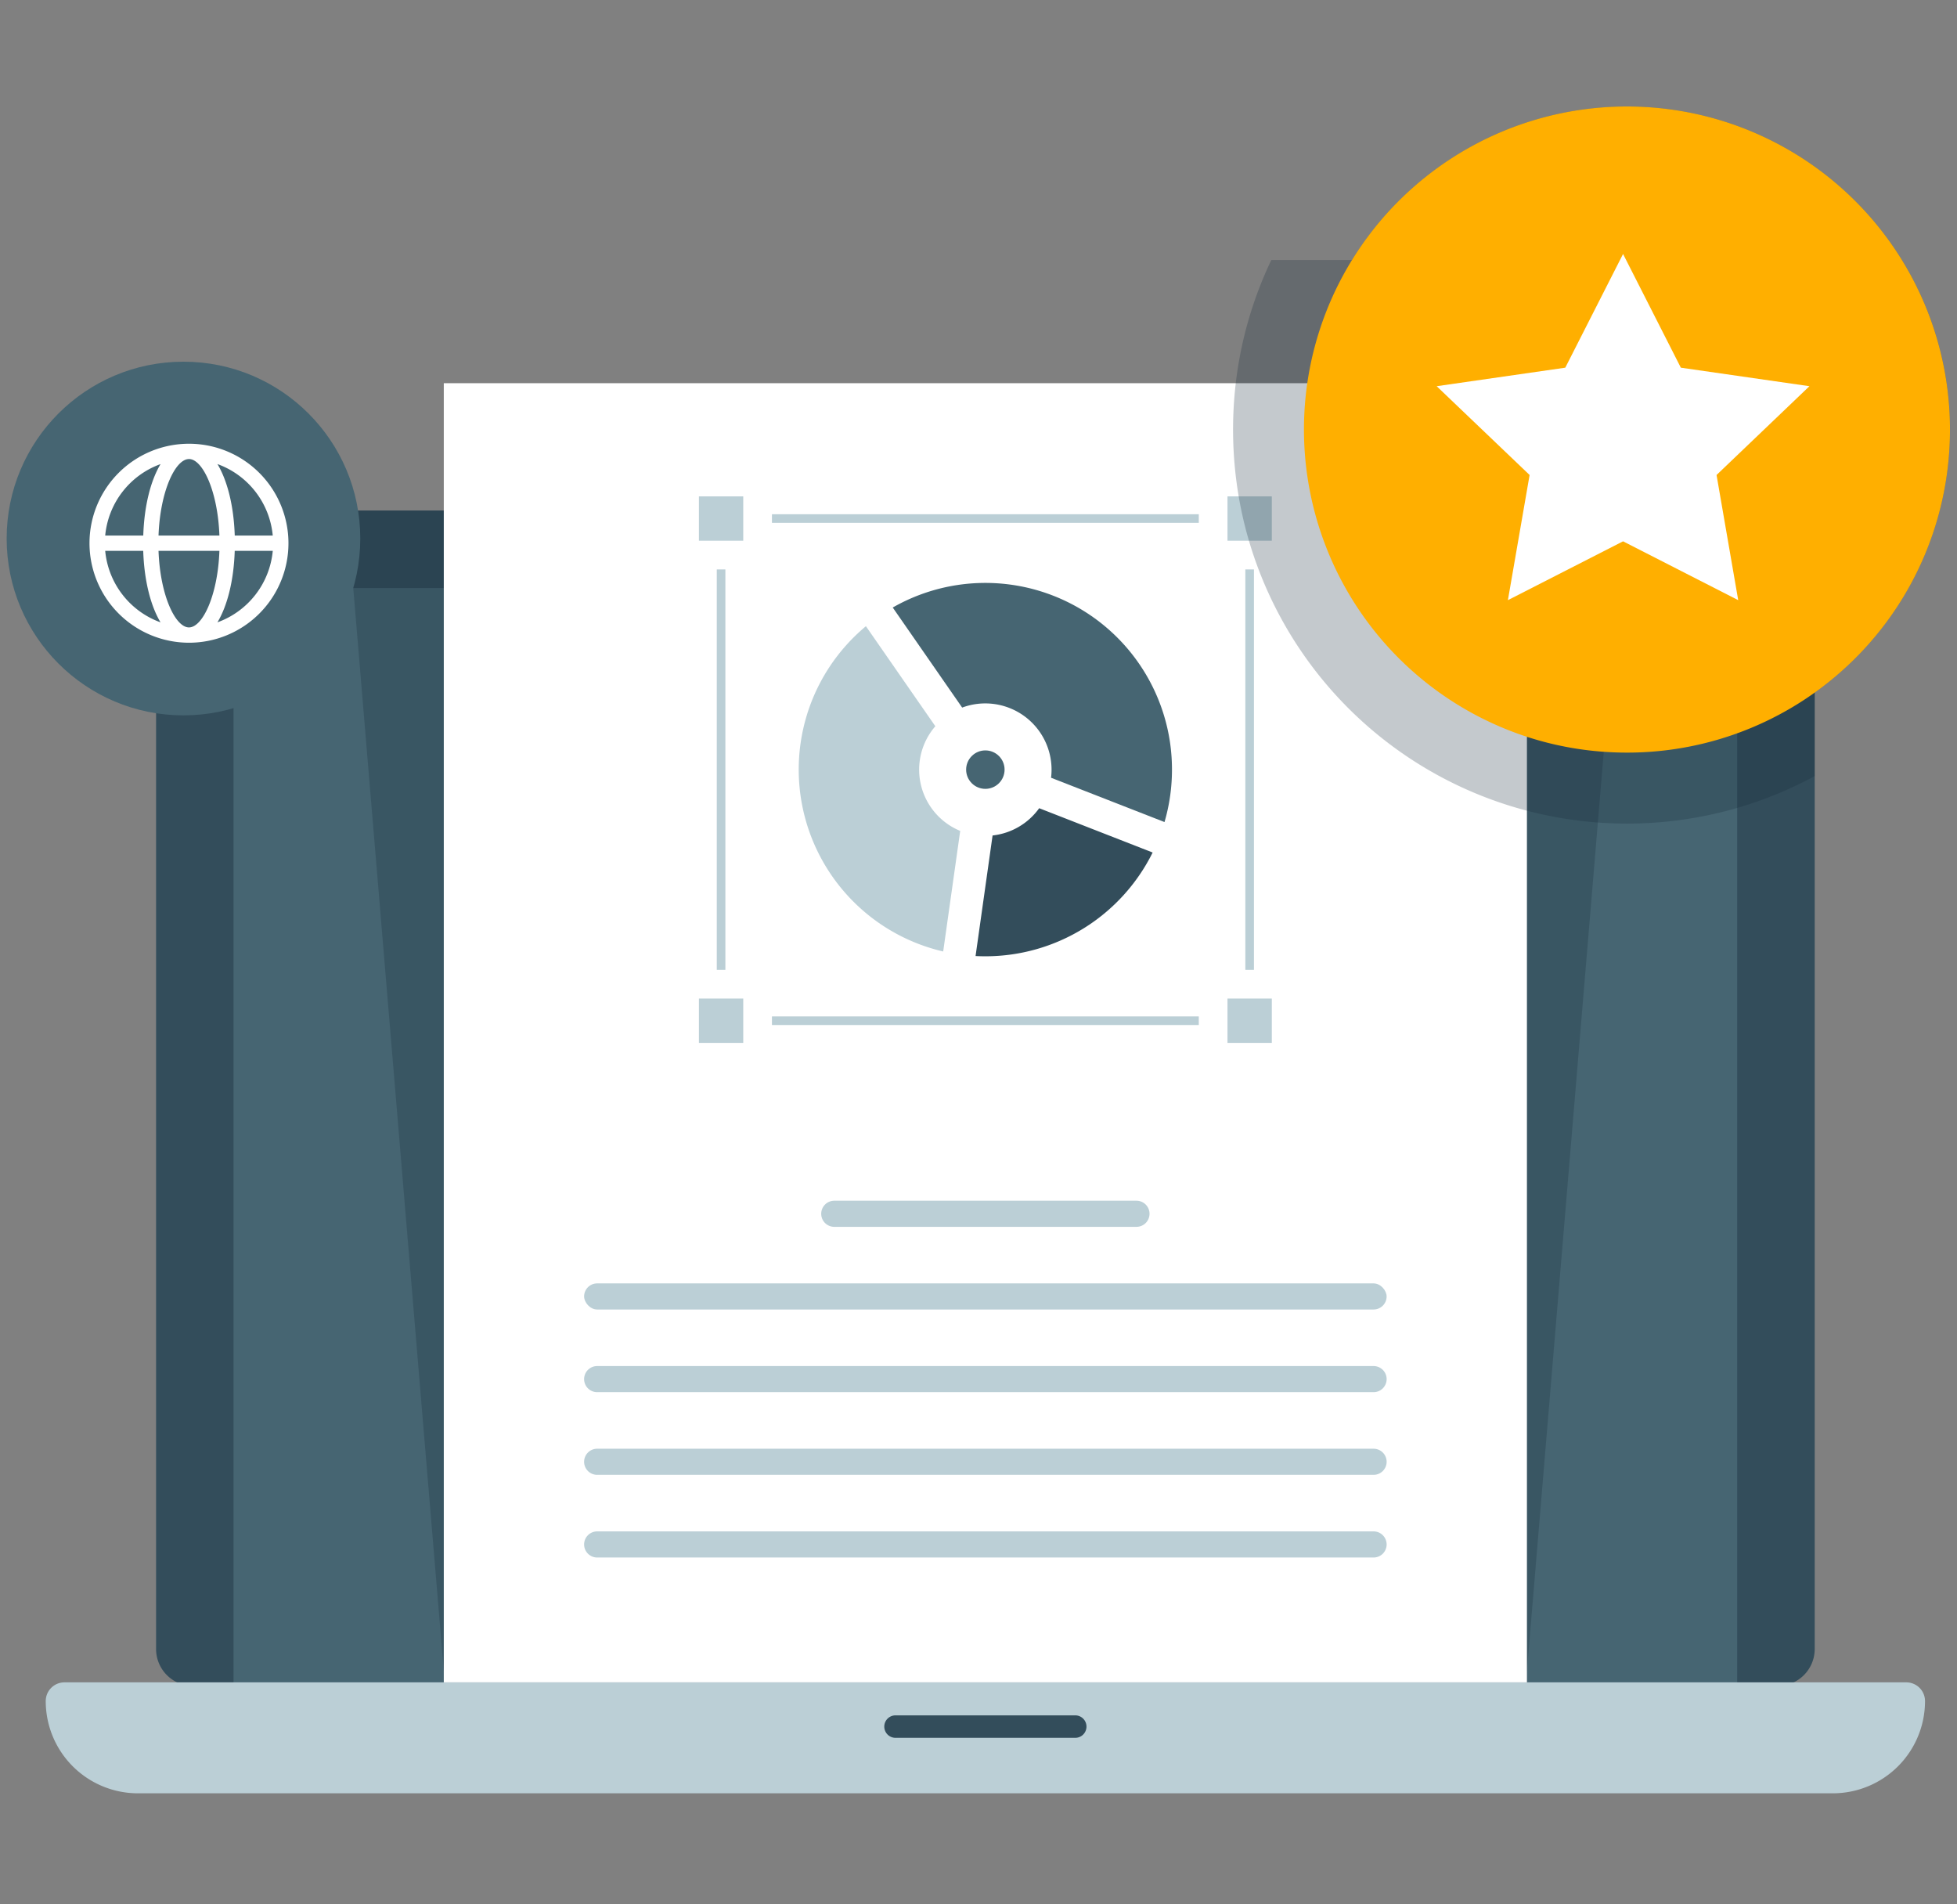
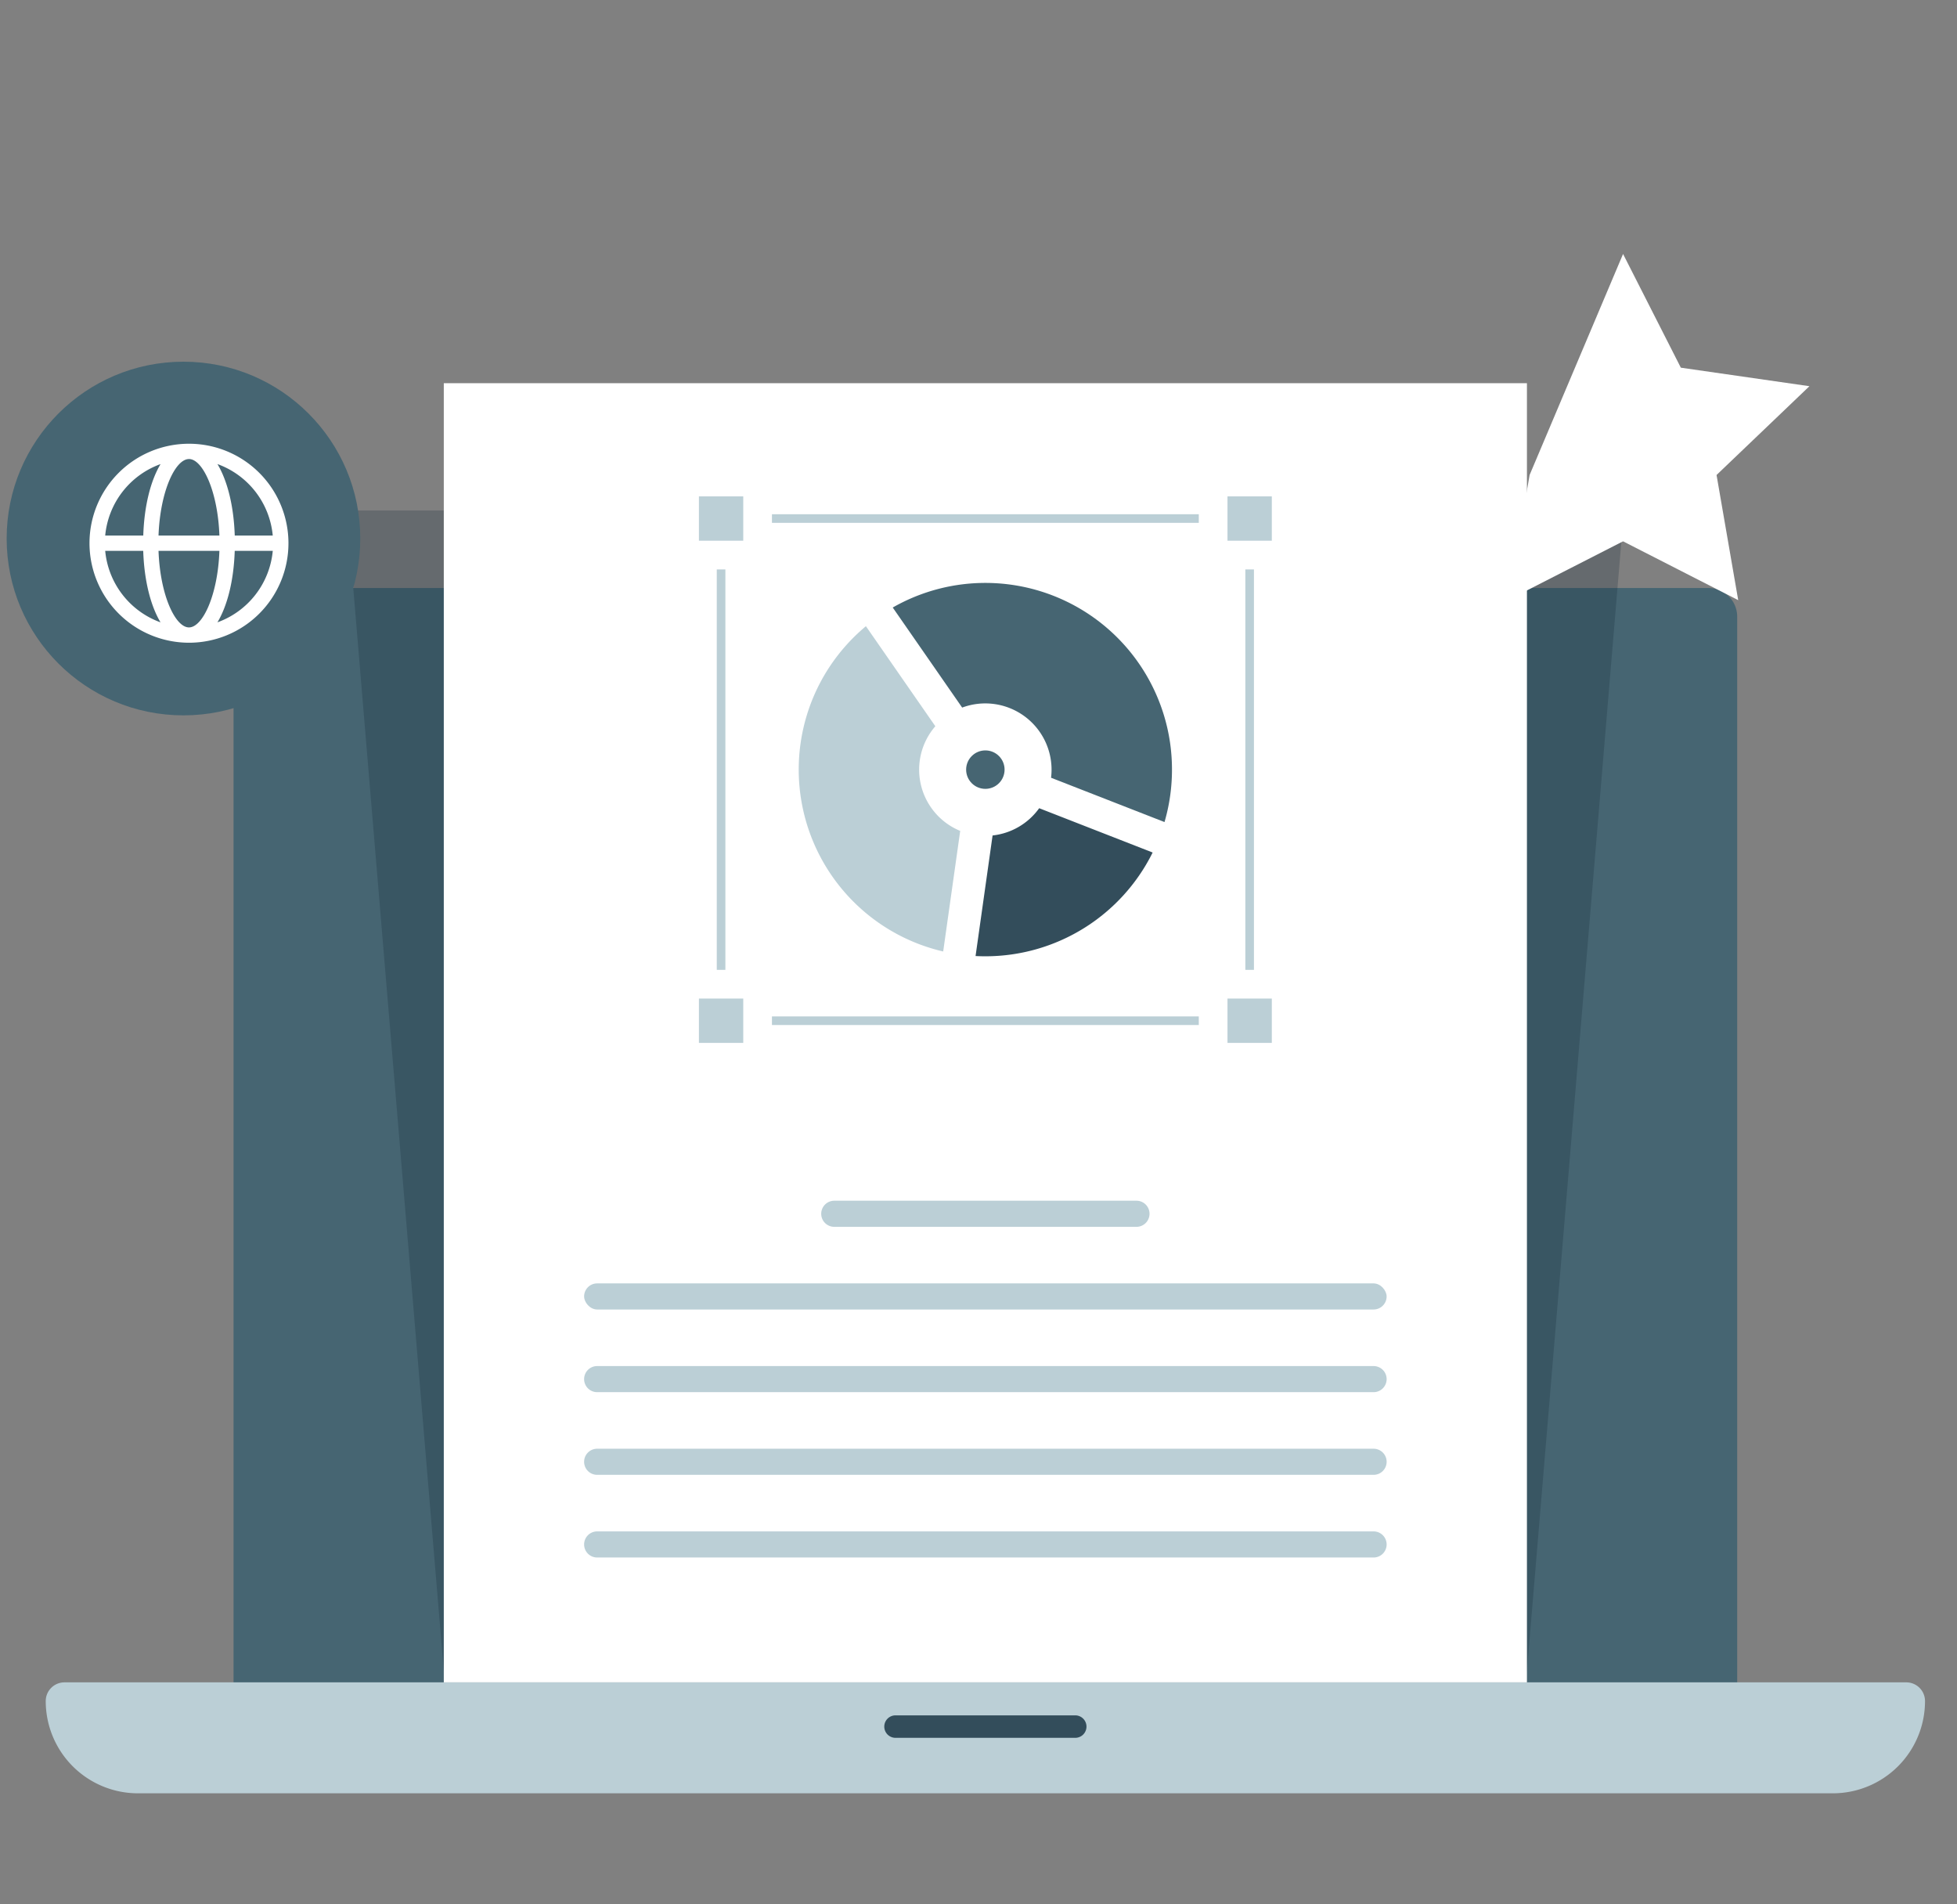
<svg xmlns="http://www.w3.org/2000/svg" width="294" height="286" viewBox="0 0 294 286">
  <rect x="0" y="0" width="294" height="286" fill="#808080" stroke="none" />
  <defs>
    <clipPath id="clip-path">
      <rect id="Rectángulo_4192" data-name="Rectángulo 4192" width="294" height="286" transform="translate(-1620 1040)" fill="#fff" stroke="#707070" stroke-width="1" />
    </clipPath>
  </defs>
  <g id="why_06" transform="translate(1620 -1040)" clip-path="url(#clip-path)">
    <g id="Grupo_9256" data-name="Grupo 9256" transform="translate(-5758.332 -7490.104)">
      <g id="Grupo_9019" data-name="Grupo 9019" transform="translate(8 -17)">
        <g id="Grupo_8947" data-name="Grupo 8947" transform="translate(4110.239 8475.435)">
          <g id="Grupo_8945" data-name="Grupo 8945" transform="translate(26.964 110.715)">
-             <path id="Trazado_3606" data-name="Trazado 3606" d="M4775.062,9897.165v165.472a5.546,5.546,0,0,1-5.545,5.545H4531.432a5.546,5.546,0,0,1-5.545-5.545V9897.165a5.547,5.547,0,0,1,5.545-5.549h238.085A5.547,5.547,0,0,1,4775.062,9897.165Z" transform="translate(-4509.31 -9853.979)" fill="#334d5b" />
            <path id="Rectángulo_3971" data-name="Rectángulo 3971" d="M4.3,0h160.62a0,0,0,0,1,0,0V225.892a0,0,0,0,1,0,0H4.3a4.3,4.3,0,0,1-4.3-4.3V4.3A4.3,4.3,0,0,1,4.3,0Z" transform="translate(254.106 49.28) rotate(90)" fill="#466572" />
            <path id="Rectángulo_3972" data-name="Rectángulo 3972" d="M2.812,0h276.7a2.812,2.812,0,0,1,2.812,2.812v0a13.854,13.854,0,0,1-13.854,13.854H13.854A13.854,13.854,0,0,1,0,2.812v0A2.812,2.812,0,0,1,2.812,0Z" transform="translate(0 213.664)" fill="#bbcfd6" />
            <path id="Trazado_3607" data-name="Trazado 3607" d="M5598.9,11622.682H5571.9a1.688,1.688,0,0,1-1.688-1.688h0a1.688,1.688,0,0,1,1.688-1.688H5598.9a1.688,1.688,0,0,1,1.688,1.688h0A1.688,1.688,0,0,1,5598.9,11622.682Z" transform="translate(-5444.238 -11400.685)" fill="#334d5b" />
            <path id="Trazado_3608" data-name="Trazado 3608" d="M4991.233,9891.619l-14.578,174.341H4813.939l-14.578-174.341Z" transform="translate(-4754.137 -9853.982)" fill="#16293a" opacity="0.25" style="mix-blend-mode: multiply;isolation: isolate" />
            <rect id="Rectángulo_3973" data-name="Rectángulo 3973" width="162.72" height="195.149" transform="translate(59.8 18.515)" fill="#fff" />
            <g id="Grupo_8942" data-name="Grupo 8942" transform="translate(98.128 35.516)">
              <rect id="Rectángulo_3975" data-name="Rectángulo 3975" width="6.66" height="6.66" fill="#bbcfd6" />
              <rect id="Rectángulo_3976" data-name="Rectángulo 3976" width="6.66" height="6.66" transform="translate(79.406)" fill="#bbcfd6" />
              <rect id="Rectángulo_3977" data-name="Rectángulo 3977" width="6.66" height="6.66" transform="translate(0 75.432)" fill="#bbcfd6" />
              <rect id="Rectángulo_3978" data-name="Rectángulo 3978" width="6.66" height="6.66" transform="translate(79.406 75.432)" fill="#bbcfd6" />
              <rect id="Rectángulo_3979" data-name="Rectángulo 3979" width="1.293" height="60.149" transform="translate(2.682 10.973)" fill="#bbcfd6" />
              <rect id="Rectángulo_3980" data-name="Rectángulo 3980" width="1.293" height="60.149" transform="translate(82.087 10.973)" fill="#bbcfd6" />
              <rect id="Rectángulo_3981" data-name="Rectángulo 3981" width="64.124" height="1.293" transform="translate(10.97 78.116)" fill="#bbcfd6" />
              <rect id="Rectángulo_3982" data-name="Rectángulo 3982" width="64.124" height="1.293" transform="translate(10.97 2.682)" fill="#bbcfd6" />
            </g>
            <path id="Trazado_3609" data-name="Trazado 3609" d="M5527.11,10885.287h-45.4a1.961,1.961,0,0,1-1.961-1.961h0a1.961,1.961,0,0,1,1.961-1.961h45.4a1.961,1.961,0,0,1,1.961,1.961h0A1.961,1.961,0,0,1,5527.11,10885.287Z" transform="translate(-5363.249 -10740.048)" fill="#bbcfd6" />
            <rect id="Rectángulo_3983" data-name="Rectángulo 3983" width="120.563" height="3.921" rx="1.961" transform="translate(80.879 153.735)" fill="#bbcfd6" />
            <path id="Trazado_3610" data-name="Trazado 3610" d="M5258.323,11122.369H5141.682a1.961,1.961,0,0,1-1.96-1.961h0a1.96,1.96,0,0,1,1.96-1.96h116.642a1.961,1.961,0,0,1,1.961,1.96h0A1.961,1.961,0,0,1,5258.323,11122.369Z" transform="translate(-5058.842 -10952.295)" fill="#bbcfd6" />
            <path id="Trazado_3611" data-name="Trazado 3611" d="M5258.323,11240.91H5141.682a1.961,1.961,0,0,1-1.96-1.961h0a1.96,1.96,0,0,1,1.96-1.96h116.642a1.961,1.961,0,0,1,1.961,1.96h0A1.961,1.961,0,0,1,5258.323,11240.91Z" transform="translate(-5058.842 -11058.418)" fill="#bbcfd6" />
            <path id="Trazado_3612" data-name="Trazado 3612" d="M5258.323,11359.452H5141.682a1.961,1.961,0,0,1-1.96-1.961h0a1.961,1.961,0,0,1,1.96-1.961h116.642a1.961,1.961,0,0,1,1.961,1.961h0A1.961,1.961,0,0,1,5258.323,11359.452Z" transform="translate(-5058.842 -11164.542)" fill="#bbcfd6" />
            <g id="Grupo_8944" data-name="Grupo 8944" transform="translate(113.122 48.524)">
              <g id="Grupo_8943" data-name="Grupo 8943">
                <path id="Trazado_3613" data-name="Trazado 3613" d="M5471.776,10088.3l-2.557,18.115a28.051,28.051,0,0,1-17.822-41.559q.349-.592.727-1.164a28.19,28.19,0,0,1,5.485-6.139l4.406,6.346.831,1.2,5.194,7.481a9.95,9.95,0,0,0,3.736,15.722Z" transform="translate(-5447.517 -10051.061)" fill="#bbcfd6" />
                <path id="Trazado_3614" data-name="Trazado 3614" d="M5624.3,10023.584a27.993,27.993,0,0,1-1.122,7.874l-17.043-6.655a10.146,10.146,0,0,0,.074-1.219,9.955,9.955,0,0,0-13.429-9.321l-3.159-4.551h0l-.83-1.2-6.441-9.279a28.04,28.04,0,0,1,41.664,20.32A28.24,28.24,0,0,1,5624.3,10023.584Z" transform="translate(-5568.227 -9995.546)" fill="#466572" />
                <path id="Trazado_3615" data-name="Trazado 3615" d="M5703.677,10322.6l-2.556,18.111q.731.038,1.472.038a28.037,28.037,0,0,0,25.13-15.588l-17.044-6.656A9.937,9.937,0,0,1,5703.677,10322.6Z" transform="translate(-5674.555 -10284.673)" fill="#334d5b" />
              </g>
              <circle id="Elipse_183" data-name="Elipse 183" cx="2.888" cy="2.888" r="2.888" transform="translate(23.953 28.038) rotate(-45)" fill="#466572" />
            </g>
          </g>
          <g id="Grupo_8946" data-name="Grupo 8946" transform="translate(0 0)">
-             <path id="Trazado_3616" data-name="Trazado 3616" d="M6178.047,9360.857a48.47,48.47,0,0,1-20.321,39.491V9412.9a58.984,58.984,0,0,1-28.2,7.141q-2.205,0-4.372-.159a59.189,59.189,0,0,1-52.422-42.328q-.66-2.238-1.139-4.541-.22-1.055-.4-2.121a60.025,60.025,0,0,1-.44-17,58.822,58.822,0,0,1,5.347-18.515h12.129a48.527,48.527,0,0,1,89.826,25.482Z" transform="translate(-5865.011 -9224.66)" fill="#16293a" opacity="0.25" style="mix-blend-mode: multiply;isolation: isolate" />
-             <path id="Trazado_3617" data-name="Trazado 3617" d="M6269.1,9360.857a48.472,48.472,0,0,1-48.524,48.523q-1.759,0-3.484-.125a48.006,48.006,0,0,1-11.542-2.25,48.559,48.559,0,0,1-33-53.116,48.527,48.527,0,0,1,96.552,6.968Z" transform="translate(-5956.064 -9224.66)" fill="#ffaf00" />
            <circle id="Elipse_188" data-name="Elipse 188" cx="26.562" cy="26.562" r="26.562" transform="translate(21.093 126)" fill="#466572" />
          </g>
        </g>
        <path id="Trazado_3624" data-name="Trazado 3624" d="M6087.284,8642.061a14.945,14.945,0,1,0-14.945-14.946A14.962,14.962,0,0,0,6087.284,8642.061Zm-12.587-13.8h5.714c.144,4.465,1.113,8.263,2.6,10.739A12.662,12.662,0,0,1,6074.7,8628.265Zm12.587-13.795c2.055,0,4.334,4.845,4.574,11.5h-9.148C6082.95,8619.314,6085.229,8614.47,6087.284,8614.47Zm4.574,13.795c-.24,6.652-2.52,11.5-4.574,11.5s-4.334-4.844-4.574-11.5Zm-.3,10.739c1.49-2.477,2.459-6.274,2.6-10.739h5.715A12.663,12.663,0,0,1,6091.553,8639Zm8.318-13.038h-5.715c-.144-4.465-1.113-8.264-2.6-10.738A12.66,12.66,0,0,1,6099.871,8625.966Zm-16.857-10.738c-1.49,2.475-2.459,6.273-2.6,10.738H6074.7A12.66,12.66,0,0,1,6083.014,8615.228Z" transform="translate(-1928.563 1.588)" fill="#fff" />
-         <path id="Polígono_27" data-name="Polígono 27" d="M28,0l8.68,17.08L56,19.862,42.045,33.2,45.3,52,28,43.163,10.7,52l3.26-18.8L0,19.862,19.32,17.08Z" transform="translate(4346.164 8585.254)" fill="#fff" />
+         <path id="Polígono_27" data-name="Polígono 27" d="M28,0l8.68,17.08L56,19.862,42.045,33.2,45.3,52,28,43.163,10.7,52l3.26-18.8Z" transform="translate(4346.164 8585.254)" fill="#fff" />
      </g>
    </g>
  </g>
</svg>